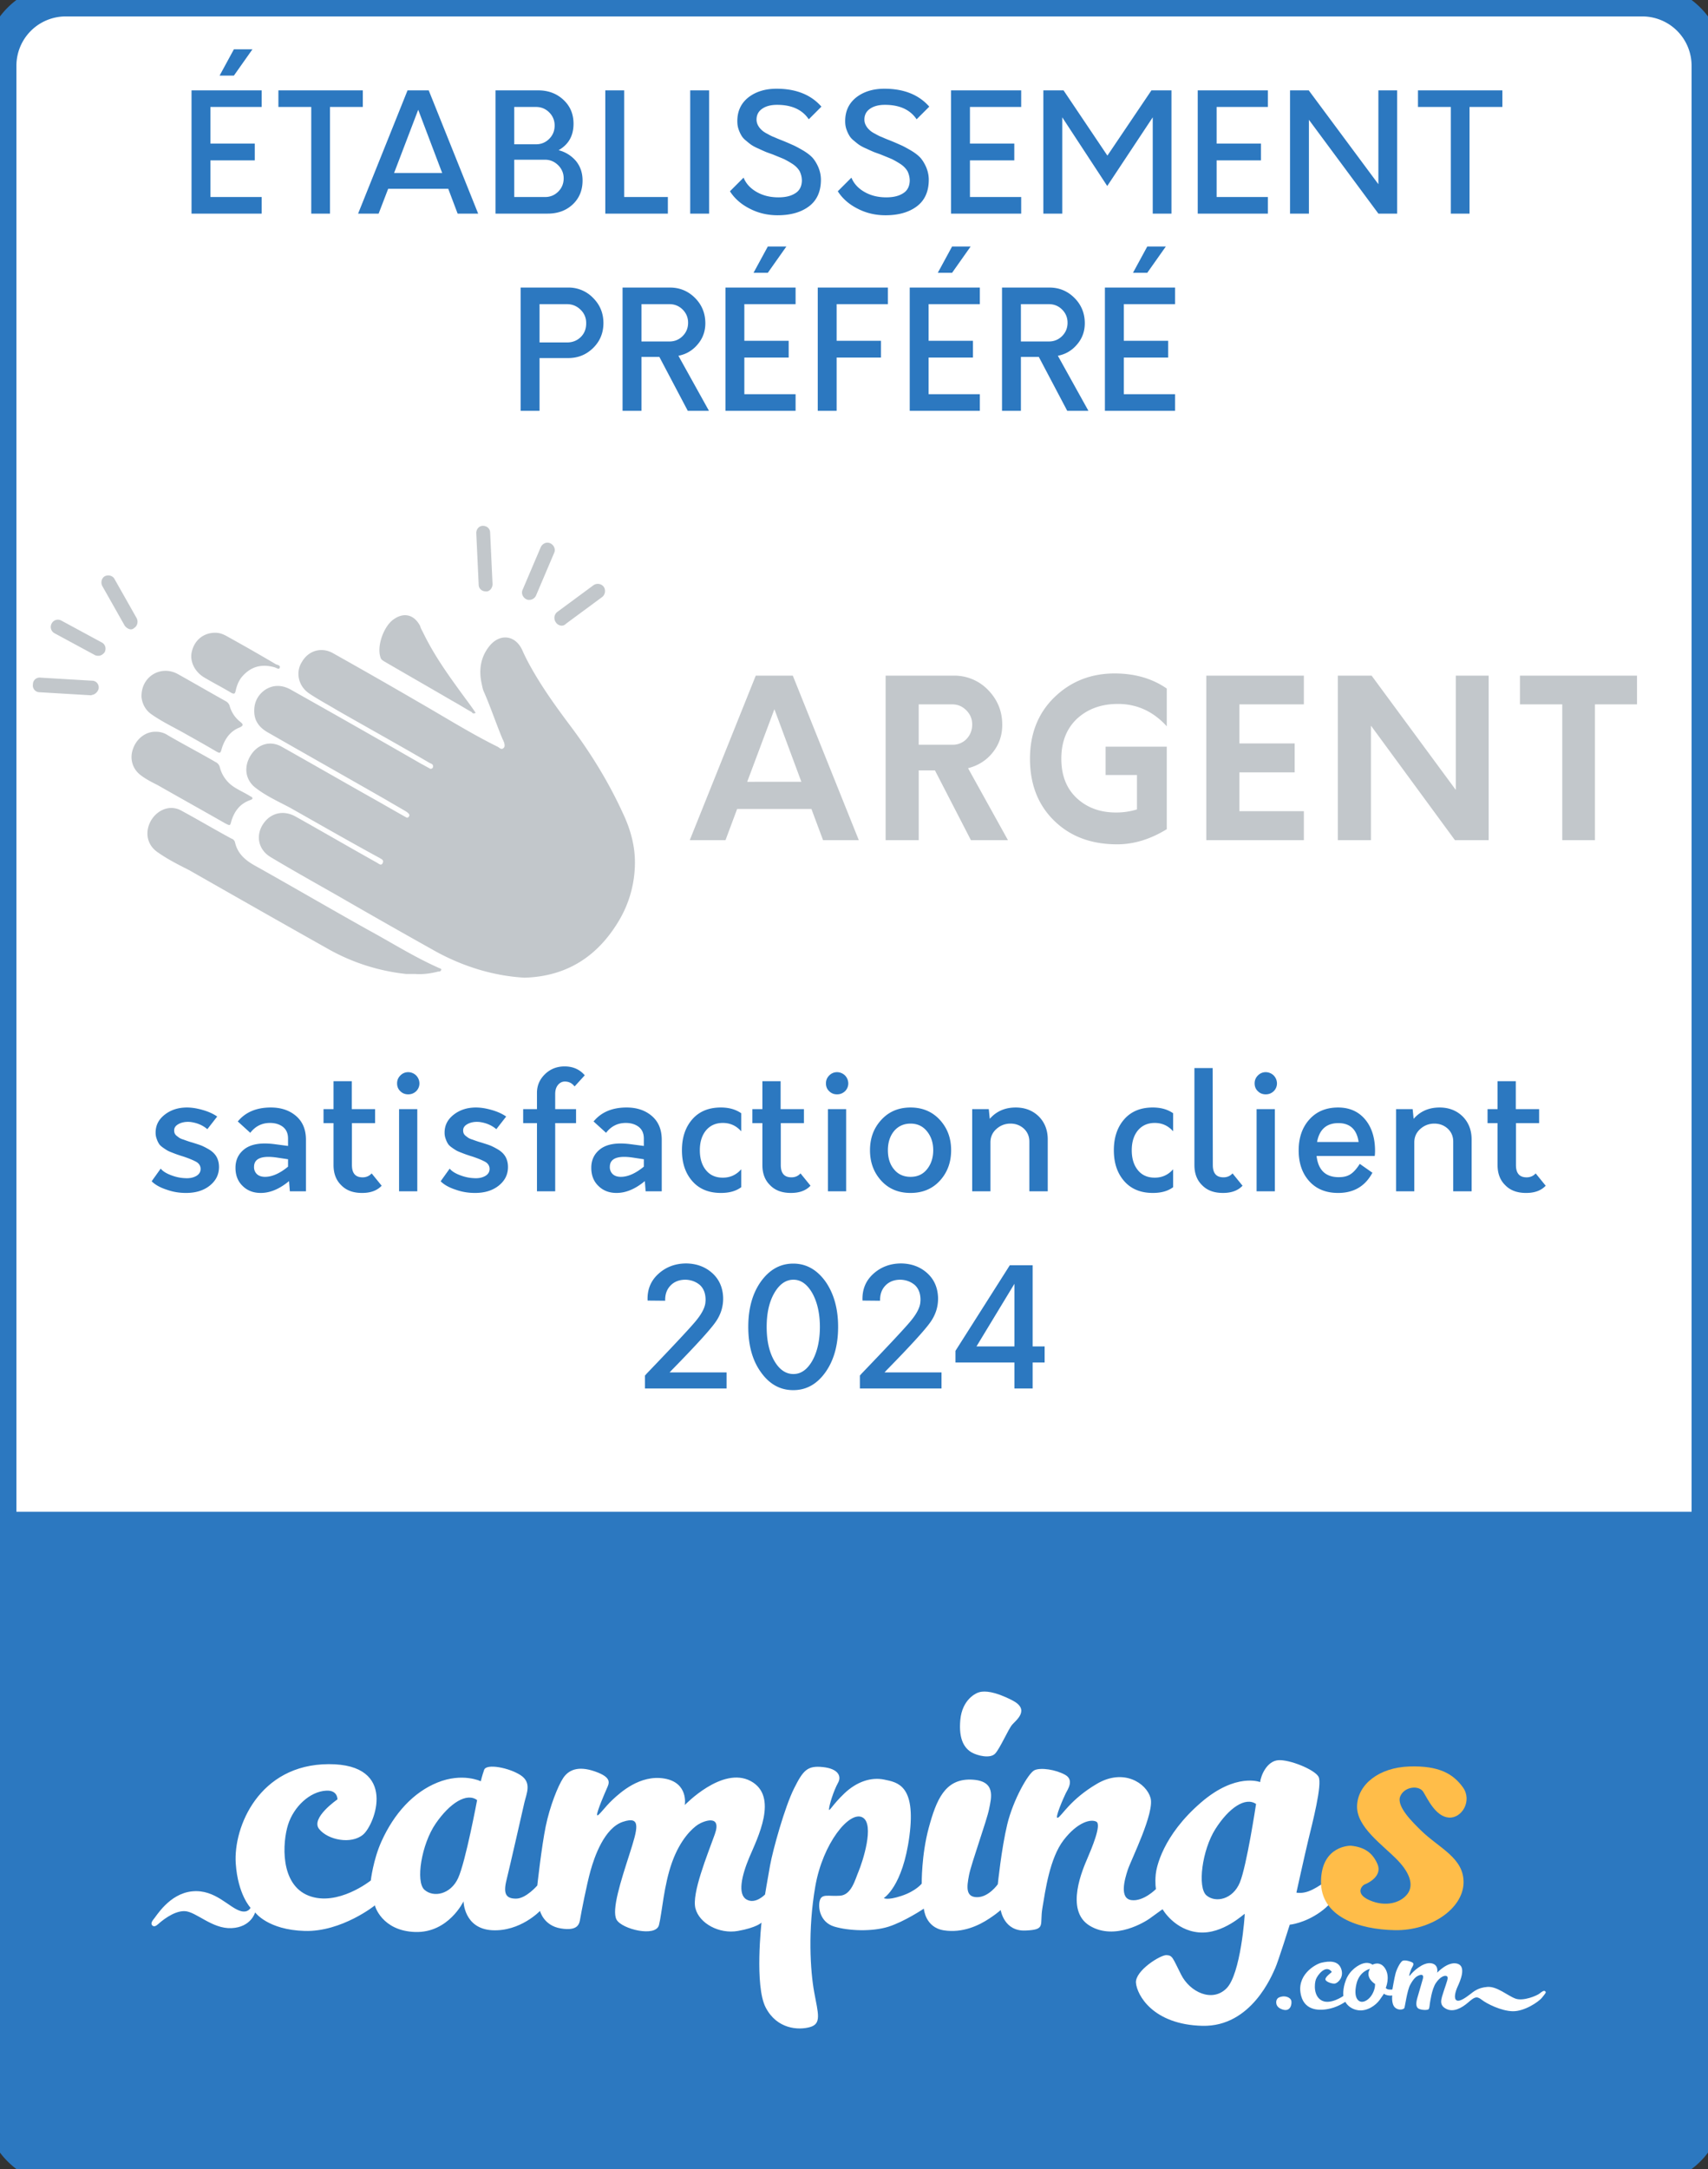
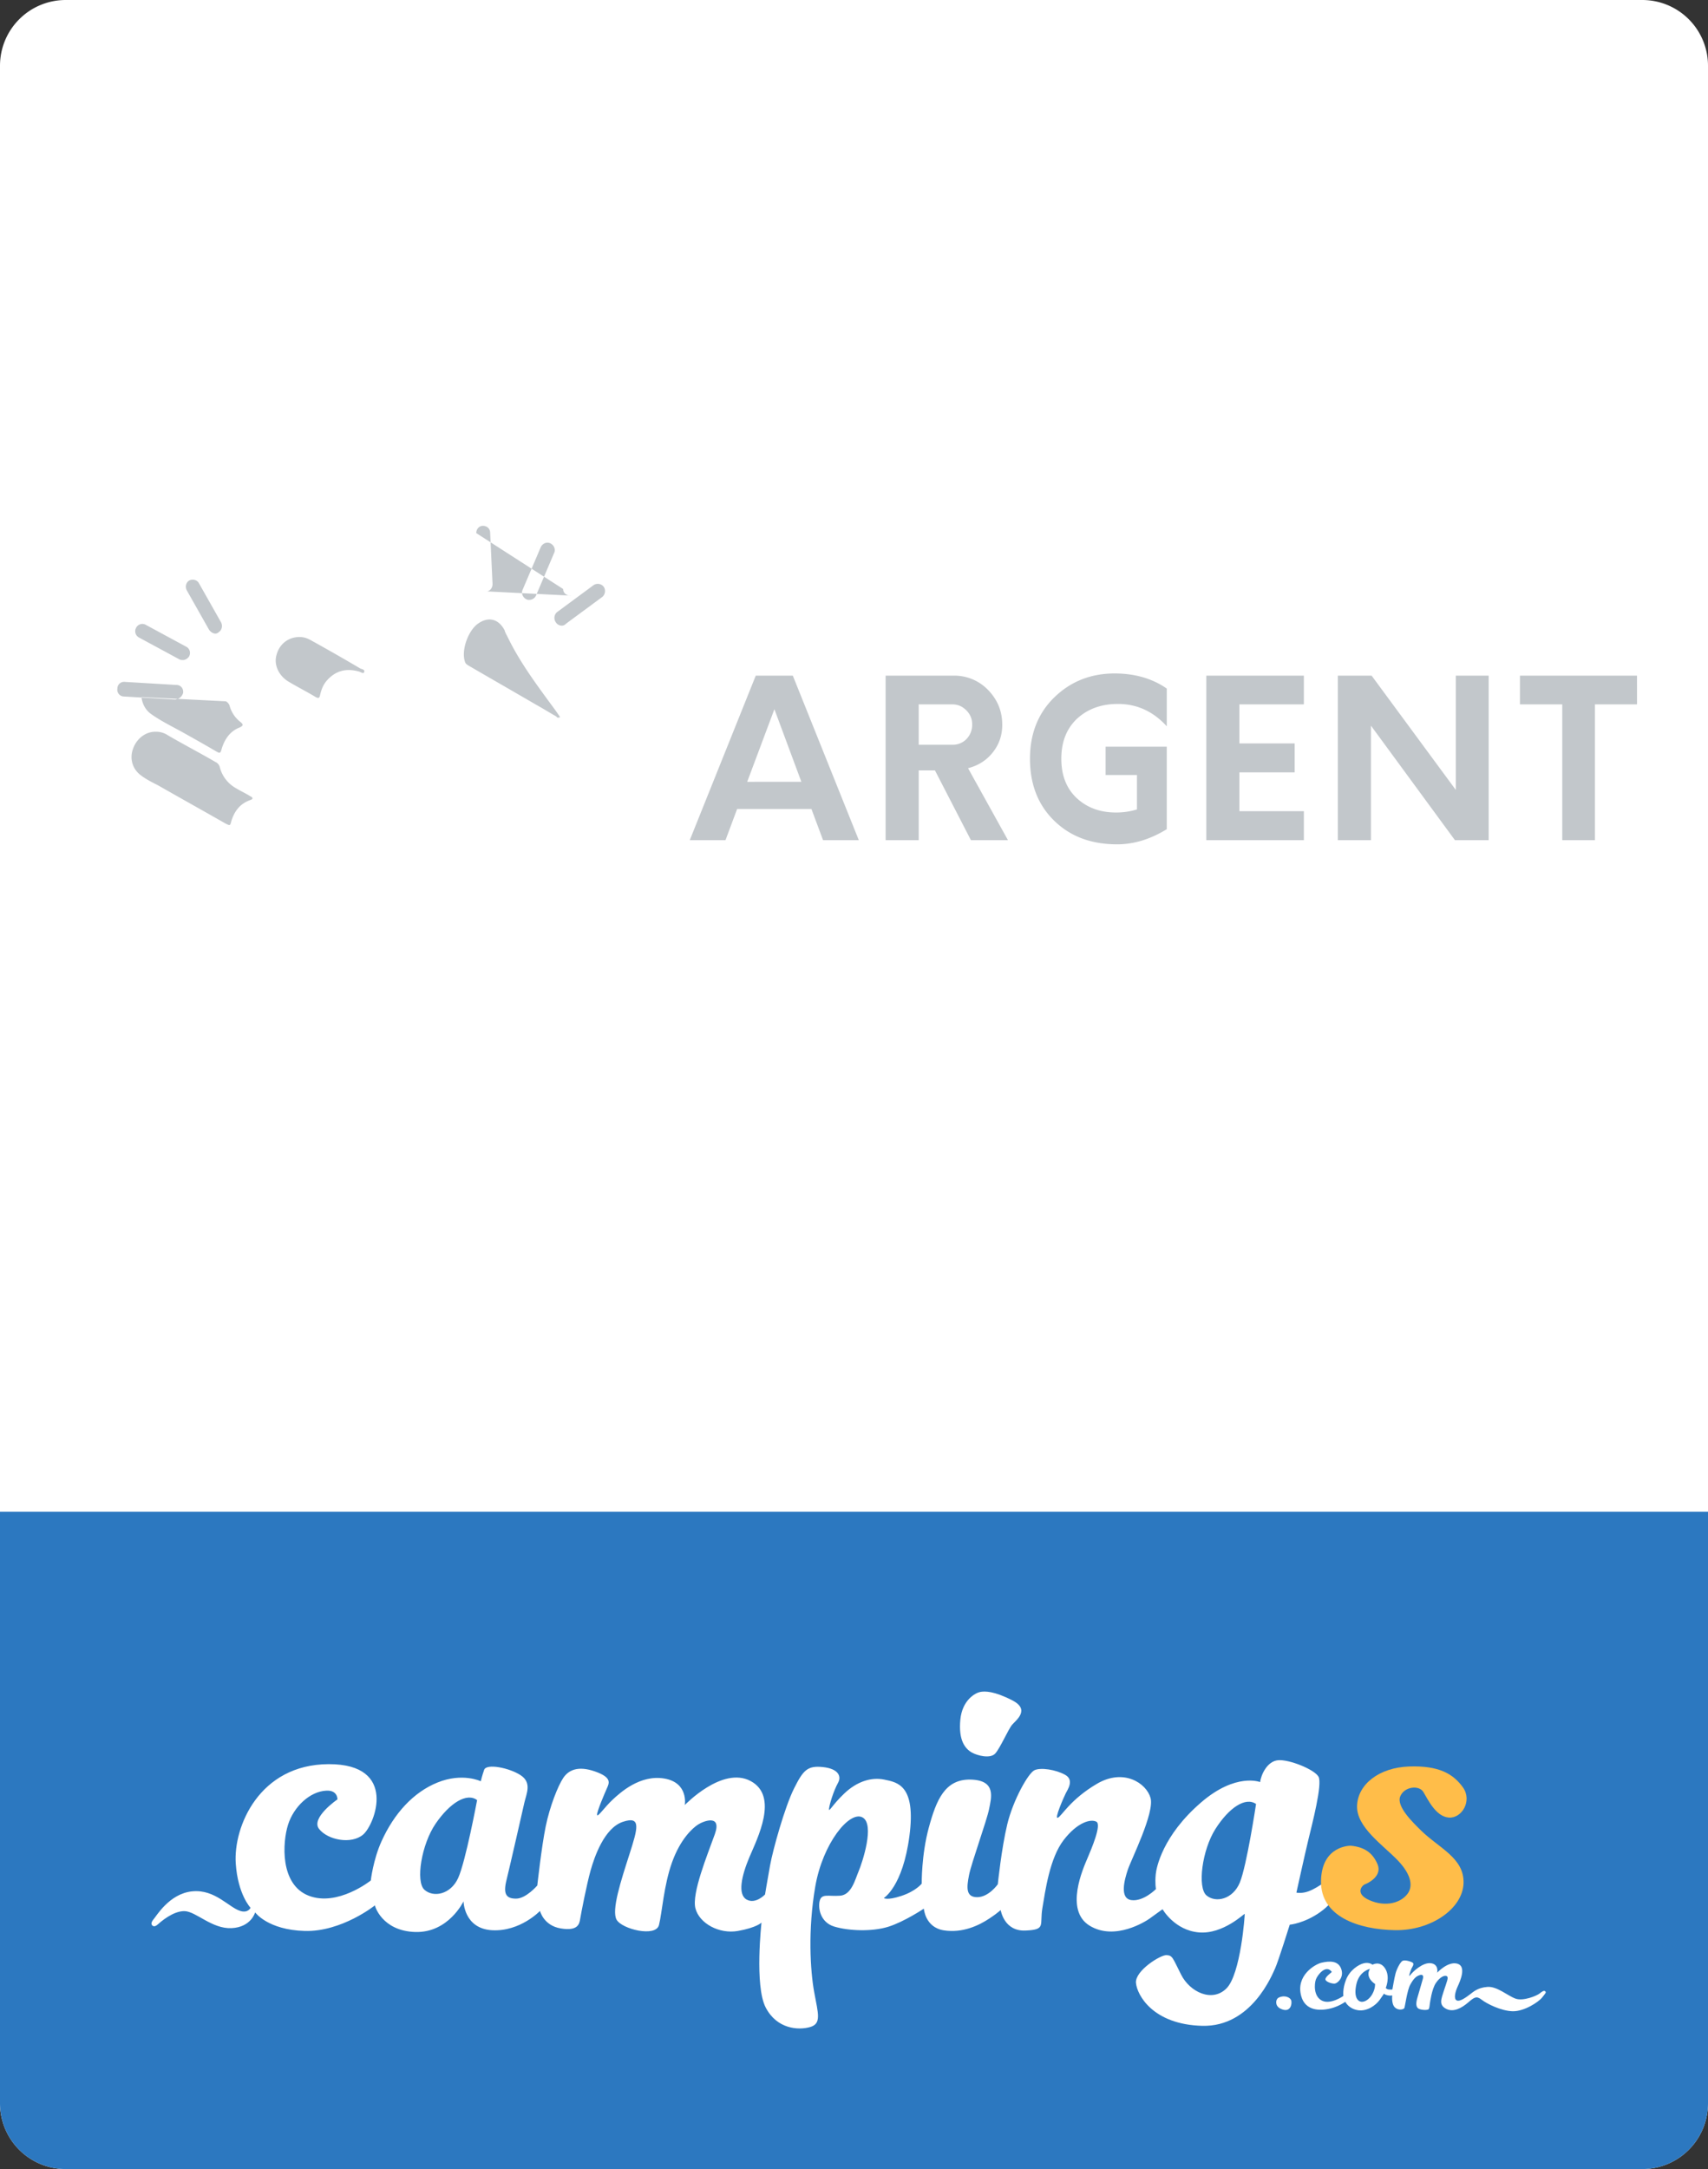
<svg xmlns="http://www.w3.org/2000/svg" width="104" height="132" fill="none" viewBox="0 0 104 132">
  <rect x="0" y="0" width="104" height="132" fill="#333333" stroke="none" />
  <path fill="#fff" d="M0 4a4 4 0 0 1 4-4h96a4 4 0 0 1 4 4v124a4 4 0 0 1-4 4H4a4 4 0 0 1-4-4z" />
  <path fill="#2C78C0" d="M0 92h104v36a4 4 0 0 1-4 4H4a4 4 0 0 1-4-4z" />
  <path fill="#fff" d="M75.492 114.566c-.42 1.018-1.466 1.258-2.029.782s-.274-2.758.544-4.044 1.823-1.968 2.474-1.521c0 0-.567 3.765-.989 4.783m-47.596-.275c-.457 1.002-1.51 1.205-2.055.71-.546-.494-.178-2.765.685-4.022.863-1.256 1.89-1.903 2.525-1.433 0 0-.698 3.743-1.155 4.745m53.452.365c-.203-.254-.723-.089-.977.076-.253.165-.608.368-.926.431-.317.064-.507.013-.507.013s.494-2.246.723-3.197.875-3.414.622-3.858c-.254-.444-1.776-1.053-2.449-1.002s-1.053.888-1.104 1.332c0 0-1.472-.596-3.603 1.244-2.346 2.024-2.716 3.971-2.754 4.364-.055.576.013.901.013.901s-.761.774-1.497.673c-.736-.102-.419-1.244-.216-1.853s1.637-3.46 1.383-4.365c-.254-.903-1.637-1.814-3.26-.862-1.625.951-2.158 1.979-2.386 2.068s.368-1.256.482-1.485c.114-.228.533-.812-.038-1.129s-1.485-.457-1.865-.279-1.301 1.818-1.656 3.29-.577 3.65-.577 3.65-.546.787-1.257.787-.634-.622-.495-1.345c.14-.723 1.08-3.311 1.219-4.009.14-.698.456-1.764-1.117-1.802s-2.093 1.243-2.55 2.918-.432 3.413-.432 3.413-.355.457-1.243.749-1.066.127-1.066.127 1.155-.686 1.56-3.781c.407-3.096-.735-3.261-1.535-3.426s-1.674.127-2.423.837c-.748.711-.952 1.18-.939.952s.26-1.069.558-1.611c.202-.367.026-.838-.926-.939-.951-.102-1.205.19-1.764 1.307s-1.281 3.704-1.458 4.681-.305 1.764-.305 1.764-.584.622-1.13.305-.304-1.434.178-2.576 1.802-3.705.076-4.631-4.01 1.459-4.01 1.459.242-1.358-1.243-1.612c-1.484-.253-2.69.862-3.133 1.269-.508.467-.965 1.155-.965.927 0-.229.457-1.282.596-1.599.14-.317.33-.66-.723-1.028s-1.624-.076-1.941.406-.806 1.704-1.06 2.934c-.253 1.231-.513 3.6-.513 3.6s-.685.8-1.294.8c-.61 0-.787-.292-.584-1.117.203-.824.964-4.161 1.09-4.72.128-.558.47-1.218-.227-1.675-.698-.456-2.081-.723-2.22-.329s-.204.698-.204.698-1.115-.543-2.645.079c-1.46.593-2.633 1.872-3.407 3.587-.504 1.118-.647 2.373-.647 2.373s-2.018 1.611-3.781.926-1.599-3.248-1.256-4.326c.342-1.079 1.319-2.021 2.334-2.068.697-.033.673.532.673.532s-1.65 1.13-1.117 1.802 1.954.952 2.677.343 2.145-4.302-2.093-4.289-5.807 3.819-5.66 6.037c.128 1.903.902 2.705.902 2.705s-.146.318-.584.203c-.723-.19-1.56-1.345-2.969-1.205s-2.195 1.535-2.373 1.725c0 0-.177.203-.076.33.102.127.241.064.38-.063.14-.127.914-.812 1.612-.787s1.662 1.091 2.855 1.034 1.434-.958 1.434-.958.761 1.066 3.02 1.129c2.258.064 4.301-1.573 4.276-1.56s.418 1.56 2.448 1.624c2.03.063 2.944-1.865 2.944-1.865s.025 1.662 1.738 1.757 2.919-1.174 2.919-1.174.215.895 1.268 1.066c1.054.172 1.13-.279 1.18-.59s.394-2.087.629-2.924c.234-.838.837-2.601 1.972-2.976 1.136-.374.901.4.394 1.986-.508 1.586-1.104 3.394-.78 3.971.323.578 2.391 1.085 2.582.324s.291-2.417.799-3.826c.507-1.408 1.243-2.068 1.573-2.283.33-.216 1.472-.66 1.028.583-.444 1.244-1.421 3.604-1.18 4.517.24.914 1.447 1.573 2.588 1.37s1.434-.507 1.434-.507-.431 3.844.254 5.164 1.992 1.396 2.702 1.193c.711-.203.495-.813.254-2.119-.24-1.307-.393-3.794.064-6.433.456-2.639 2.08-4.618 2.867-4.212.787.405-.013 2.778-.228 3.286-.216.507-.431 1.433-1.13 1.484-.697.051-1.103-.139-1.23.279s0 1.333.875 1.599c.876.266 2.31.317 3.287.013.977-.305 2.17-1.104 2.17-1.104s.075 1.142 1.217 1.32c1.142.177 2.132-.292 2.779-.724.647-.431.672-.533.685-.495s.216 1.282 1.498 1.231c1.28-.051.862-.317 1.04-1.37s.444-3.033 1.294-4.136 1.662-1.294 1.992-1.117-.292 1.637-.546 2.233c-.253.596-1.408 3.159.14 4.098s3.426-.279 3.642-.431c.215-.153.799-.584.799-.571s.736 1.282 2.208 1.408c1.472.127 2.778-1.167 2.79-1.129.014.038-.24 3.68-1.116 4.542-.875.863-2.22.216-2.753-.837s-.52-1.167-.888-1.193c-.368-.025-1.928.952-1.865 1.688s1.028 2.537 4.035 2.614 4.263-3.122 4.44-3.502c.178-.381.889-2.652.889-2.652s.888-.076 1.865-.774 1.154-1.447.951-1.7m-22.164-7.999c.317.178 1.116.394 1.42.051.305-.342.788-1.472 1.028-1.751.242-.279 1.117-.914 0-1.484-1.116-.571-1.662-.558-1.941-.508s-1.104.47-1.218 1.701c-.114 1.23.28 1.75.71 1.991m18.554 15.046c-.048.109-.097.452.375.594.472.143.556-.336.517-.53s-.317-.31-.569-.265c-.193.035-.278.097-.323.201m5.821-.346c-.167.297-.445.485-.658.465s-.486-.265-.312-1.066c.175-.802.828-.938.828-.938-.323.543.31.918.31.918s.031.266-.168.621m10.528-.175c-.078-.071-.194.019-.35.142-.154.123-.982.478-1.46.304-.479-.175-1.12-.757-1.708-.712s-.847.292-1.06.453-.615.466-.809.369-.096-.511.058-.847c.156-.336.55-1.235-.026-1.391-.575-.155-1.221.55-1.221.55s.116-.504-.376-.575c-.491-.072-1.106.511-1.267.724-.162.213.051-.349.084-.414.032-.065.188-.271.058-.349s-.478-.181-.614-.104c-.136.078-.35.498-.42.764-.072.265-.194.976-.194.976s-.104.019-.233 0c-.13-.02-.168-.097-.168-.097s.284-.66-.033-1.171-.776-.239-.776-.239-.187-.168-.524-.09c-.336.077-.873.439-1.093 1.015s-.155.976-.155.976-.782.55-1.306.285-.465-1.028-.368-1.293c.096-.265.614-.944.97-.453.008.012-.44.317-.388.472s.463.266.588.233c.193-.051.541-.392.375-.88-.175-.516-.702-.503-1.204-.387-.38.087-1.585.772-1.234 2.036.243.876 1.096.923 1.804.744.498-.126.88-.401.88-.401s.194.42.763.511c.569.09 1.093-.304 1.32-.614.225-.311.27-.395.27-.395s.04.064.22.103c.181.039.285.007.285.007s-.065.504.155.724.543.13.582.045c.04-.084.168-1.073.356-1.416s.343-.517.575-.588c.233-.071.227.097.2.207-.025.11-.258.886-.342 1.183s-.103.569.097.66c.2.09.556.09.602.013.045-.078.051-.259.064-.324.013-.064.11-.879.369-1.261.258-.381.543-.491.666-.413.123.077 0 .323-.175.866-.174.543-.323.879.13 1.119.452.239.97-.065 1.338-.382s.511-.42.822-.175c.31.246 1.202.693 1.9.705.699.013 1.572-.562 1.785-.834.214-.271.265-.31.188-.381" />
  <path fill="#FFBD49" d="M82.25 112.323s-1.776-.038-1.814 2.145 2.31 2.956 4.504 2.994c2.195.038 4.124-1.307 4.175-2.855.05-1.548-1.498-2.131-2.614-3.235-.456-.451-1.485-1.434-1.244-2.043s1.142-.711 1.409-.279c.266.431.748 1.497 1.548 1.56.8.064 1.446-1.027.863-1.839-.584-.812-1.447-1.333-3.274-1.269-1.827.063-3.121 1.078-3.172 2.385-.05 1.307 1.573 2.386 2.474 3.324.867.904.927 1.606.597 2.043-.432.571-1.358.8-2.297.393-.939-.405-.47-.913-.292-.976.178-.064 1.079-.495.761-1.231s-.85-1.041-1.624-1.117" />
-   <path fill="#C2C7CB" d="M31.937 59.498c2.571-.074 4.444-1.294 5.73-3.437a6.9 6.9 0 0 0 .991-3.4c.037-1.11-.257-2.181-.734-3.179-.845-1.848-1.91-3.585-3.122-5.211-.918-1.22-1.8-2.44-2.534-3.77a12 12 0 0 1-.478-.96c-.44-.924-1.395-.998-2.02-.185-.514.665-.624 1.441-.44 2.254.036.185.073.37.147.517.404.924.734 1.922 1.138 2.883.037.037.037.111.074.148.036.148.073.296-.037.37-.11.11-.22 0-.33-.074-1.653-.813-3.233-1.811-4.849-2.735a369 369 0 0 0-5.178-2.957c-.698-.406-1.506-.185-1.91.518-.404.628-.22 1.478.44 1.921.552.37 1.176.703 1.727 1.035 1.873 1.072 3.746 2.107 5.582 3.179.037.037.11.037.147.074.074.036.11.11.074.221-.037.074-.147.111-.22.037-.148-.074-.331-.185-.478-.258a863 863 0 0 0-7.933-4.51c-.515-.295-1.065-.332-1.58 0-.477.333-.697.814-.66 1.405s.403.96.88 1.22c2.388 1.367 4.812 2.735 7.2 4.102.367.222.77.443 1.138.665a.7.7 0 0 1 .184.148c.036.037.073.11 0 .185-.074.11-.147.037-.22 0-.662-.37-1.36-.776-2.02-1.146-1.837-1.035-3.637-2.07-5.473-3.104-.698-.407-1.47-.185-1.91.517s-.33 1.515.33 1.996c.625.48 1.36.813 2.057 1.182 1.837 1.035 3.636 2.07 5.473 3.068.11.074.257.11.183.296-.073.184-.22.074-.33 0-1.653-.924-3.306-1.885-4.958-2.81-.772-.443-1.58-.221-2.02.481-.441.702-.258 1.553.514 1.996 1.359.813 2.754 1.59 4.113 2.365a491 491 0 0 0 5.987 3.4c1.58.85 3.379 1.442 5.325 1.553m-6.647-.225c.477.037.955-.037 1.396-.148.073 0 .147 0 .183-.111 0-.074-.073-.074-.147-.11-1.505-.666-2.901-1.553-4.334-2.33-2.313-1.293-4.59-2.623-6.904-3.917-.588-.332-1.029-.739-1.176-1.404a.33.33 0 0 0-.22-.222c-1.028-.554-2.02-1.145-3.048-1.7-.661-.37-1.433-.074-1.837.591-.404.703-.257 1.479.368 1.922.624.444 1.285.776 1.946 1.109 2.791 1.59 5.583 3.178 8.41 4.767a12.3 12.3 0 0 0 4.812 1.553z" />
-   <path fill="#C2C7CB" d="M9.46 44.53c-.587 0-1.138.407-1.359 1.036-.22.591-.036 1.22.441 1.589.33.259.698.443 1.065.628 1.36.776 2.755 1.552 4.114 2.328.293.148.293.148.367-.147.184-.592.514-1.035 1.102-1.257.073-.037.147-.037.183-.11 0-.112-.11-.112-.146-.149-.294-.184-.625-.332-.919-.517a2.03 2.03 0 0 1-.918-1.22.47.47 0 0 0-.257-.332c-.955-.555-1.947-1.072-2.901-1.626a1.3 1.3 0 0 0-.772-.222m-.844-2.111c.036.37.22.777.587 1.035.625.444 1.322.776 1.984 1.146.66.37 1.322.74 1.946 1.109.257.148.294.148.368-.148.183-.591.514-1.072 1.101-1.294.22-.11.22-.184.037-.332a1.85 1.85 0 0 1-.661-.998.5.5 0 0 0-.22-.259c-.992-.554-1.947-1.108-2.939-1.663-1.028-.554-2.24.148-2.203 1.404m20.347.963c-.22-.333-.441-.628-.661-.924-.919-1.257-1.837-2.513-2.535-3.954-.073-.148-.147-.26-.183-.407-.368-.702-.992-.85-1.616-.407-.588.407-1.029 1.59-.808 2.292.036.148.11.185.22.259 1.396.813 2.755 1.589 4.15 2.402.404.222.808.48 1.212.702 0 .037.074.11.22.037m-15.866-4.876c-.66 0-1.212.406-1.395 1.071-.184.592.11 1.257.697 1.627.552.332 1.14.628 1.69.96.147.074.22.074.257-.11.074-.333.184-.629.404-.887.551-.629 1.212-.776 1.983-.555.11.037.258.148.294.037.074-.148-.11-.185-.22-.222a122 122 0 0 0-2.975-1.7c-.257-.148-.477-.221-.735-.221m-7.419 3.768c-.036 0-.11.037-.146.037l-3.122-.185a.41.41 0 0 1-.404-.48c0-.26.22-.444.477-.407l3.122.185c.257 0 .44.221.404.48a.54.54 0 0 1-.33.37m.33-2.367c-.073 0-.147 0-.22-.037l-2.461-1.33a.433.433 0 0 1-.184-.592.427.427 0 0 1 .588-.185l2.46 1.33c.221.112.294.37.184.592-.073.11-.22.222-.367.222m1.872-1.622a.57.57 0 0 1-.293-.222l-1.359-2.402c-.11-.222-.037-.48.147-.591.22-.111.478-.037.588.148l1.359 2.402c.11.222.036.48-.147.591-.074.074-.184.111-.294.074m21.779-2.295h-.073c-.257 0-.44-.184-.44-.406L29 32.443c0-.258.183-.443.404-.443.257 0 .44.185.44.407l.147 3.14c0 .223-.147.408-.33.444m2.571.515c-.074 0-.11 0-.184-.037-.22-.111-.33-.37-.22-.592l1.102-2.587c.11-.221.367-.332.587-.221.22.11.33.37.22.59l-1.101 2.588a.45.45 0 0 1-.404.259m1.873 1.556a.43.43 0 0 1-.257-.185.463.463 0 0 1 .073-.628l2.204-1.626a.456.456 0 0 1 .624.073c.147.185.11.48-.073.629l-2.204 1.626c-.11.11-.22.148-.367.11m16.011 13.067h2.176l-4.018-10.011h-2.256L42 51.128h2.176l.707-1.895h4.525zm-4.619-3.55 1.656-4.419 1.642 4.418zm13.448-.828c.614-.16 1.108-.467 1.495-.948s.587-1.041.587-1.695c0-.828-.293-1.535-.867-2.123a2.85 2.85 0 0 0-2.096-.867h-4.138v10.011h2.015v-4.245h.988l2.19 4.245h2.255zm-.961-1.428H55.94v-2.457h2.043c.334 0 .614.12.854.36.24.241.36.521.36.868s-.12.641-.346.881a1.16 1.16 0 0 1-.868.348m10.085-2.483c1.162 0 2.15.453 2.977 1.361v-2.296c-.88-.614-1.949-.92-3.177-.92-1.455 0-2.683.493-3.67 1.454-.989.961-1.482 2.216-1.482 3.738 0 1.562.493 2.816 1.481 3.777s2.256 1.429 3.831 1.429c1.015 0 2.016-.307 3.017-.921v-5.02h-3.724v1.723h1.909v2.095a4.3 4.3 0 0 1-1.282.187c-.96 0-1.762-.293-2.39-.88-.627-.588-.934-1.39-.934-2.39q0-1.542.962-2.443c.64-.587 1.468-.894 2.482-.894m11.324.026v-1.748h-5.94v10.011h5.94v-1.762h-3.924v-2.363h3.363v-1.762h-3.363v-2.376zm9.251-1.748v6.954l-5.126-6.954h-2.055v10.011h2.015V44.16l5.113 6.968h2.055V41.117zm11.034 0H92.55v1.748h2.576v8.263h1.99v-8.263h2.562z" />
-   <path fill="#2C78C0" d="M15.372 3h-1.13l-.87 1.6h.87zm.56 3.51V5.5h-4.27V13h4.27v-1.01h-3.12V9.76h2.7V8.74h-2.7V6.51zm6.16-1.01h-5.14v1.01h2V13h1.14V6.51h2zm5.773 7.5h1.25l-3.01-7.5h-1.29l-3.01 7.5h1.25l.58-1.51h3.66zm-3.87-2.47 1.47-3.85 1.46 3.85zm10.017-1.39c.6-.34.91-.87.91-1.61 0-.6-.21-1.08-.62-1.46s-.92-.57-1.52-.57h-2.61V13h3.18c.6 0 1.11-.18 1.51-.55s.61-.86.61-1.46c0-.48-.14-.87-.4-1.19a2.05 2.05 0 0 0-1.06-.66m-.24-1.5q0 .48-.33.81c-.22.22-.49.33-.79.33h-1.34V6.51h1.34c.3 0 .57.11.79.33s.33.49.33.8m-.58 4.35h-1.88V9.72h1.88c.31 0 .58.12.8.34s.33.49.33.79q0 .48-.33.81c-.22.22-.49.33-.8.33M36.856 13h3.81v-1.01h-2.66V5.5h-1.15zm5.171 0h1.15V5.5h-1.15zm5.329.1c.78 0 1.42-.18 1.9-.54s.73-.9.73-1.62c0-.28-.06-.53-.16-.77-.1-.23-.22-.42-.35-.57-.13-.14-.32-.29-.57-.44-.26-.15-.46-.26-.62-.33s-.38-.17-.68-.29c-.21-.08-.37-.15-.48-.2-.12-.04-.25-.11-.41-.2-.16-.08-.27-.16-.35-.24a1 1 0 0 1-.21-.27.73.73 0 0 1-.09-.35c0-.28.11-.5.34-.66s.53-.24.91-.24c.9 0 1.54.3 1.93.88l.77-.77c-.63-.72-1.54-1.09-2.73-1.09-.7 0-1.27.18-1.72.53-.45.36-.67.84-.67 1.44 0 .17.02.33.07.48s.11.28.17.38c.06.11.15.22.29.33.13.11.24.2.33.26s.23.14.42.22c.19.09.33.15.42.19s.24.09.46.17c.29.12.52.21.68.28.16.08.34.18.54.31.19.13.33.28.42.44.08.17.13.36.13.57-.01.34-.14.6-.4.76-.26.17-.6.25-1.03.25-.48 0-.92-.1-1.31-.32s-.66-.51-.81-.88l-.83.83c.28.44.69.8 1.21 1.06.52.27 1.09.4 1.7.4m6.567 0c.78 0 1.42-.18 1.9-.54s.73-.9.73-1.62c0-.28-.06-.53-.16-.77-.1-.23-.22-.42-.35-.57-.13-.14-.32-.29-.57-.44-.26-.15-.46-.26-.62-.33s-.38-.17-.68-.29c-.21-.08-.37-.15-.48-.2-.12-.04-.25-.11-.41-.2-.16-.08-.27-.16-.35-.24a1 1 0 0 1-.21-.27.73.73 0 0 1-.09-.35c0-.28.11-.5.34-.66s.53-.24.91-.24c.9 0 1.54.3 1.93.88l.77-.77c-.63-.72-1.54-1.09-2.73-1.09-.7 0-1.27.18-1.72.53-.45.36-.67.84-.67 1.44 0 .17.02.33.07.48s.11.28.17.38c.06.11.15.22.29.33.13.11.24.2.33.26s.23.14.42.22c.19.09.33.15.42.19s.24.09.46.17c.29.12.52.21.68.28.16.08.34.18.54.31.19.13.33.28.42.44.08.17.13.36.13.57-.01.34-.14.6-.4.76-.26.17-.6.25-1.03.25-.48 0-.92-.1-1.31-.32s-.66-.51-.81-.88l-.83.83c.28.44.69.8 1.21 1.06.52.27 1.09.4 1.7.4m8.257-6.59V5.5h-4.27V13h4.27v-1.01h-3.12V9.76h2.7V8.74h-2.7V6.51zm7.93-1.01-2.68 3.97-2.67-3.97h-1.23V13h1.15V7.14l2.74 4.18 2.77-4.18V13h1.14V5.5zm7.09 1.01V5.5h-4.27V13h4.27v-1.01h-3.12V9.76h2.7V8.74h-2.7V6.51zm6.73-1.01v5.71L79.69 5.5h-1.14V13h1.15V7.29L83.93 13h1.14V5.5zm7.55 0h-5.14v1.01h2V13h1.14V6.51h2zm-56.887 12h-2.89V25h1.15v-3.21h1.74c.6 0 1.1-.2 1.52-.61s.63-.92.63-1.52q0-.9-.63-1.53a2.06 2.06 0 0 0-1.52-.63m-.07 3.34h-1.67v-2.33h1.67c.32 0 .59.11.82.33s.35.49.35.83c0 .36-.12.64-.34.85-.23.22-.51.32-.83.32m6.785.81q.705-.135 1.17-.69c.31-.36.47-.79.47-1.29 0-.6-.21-1.12-.63-1.54s-.93-.63-1.52-.63h-2.89V25h1.15v-3.28h1.09l1.73 3.28h1.29zm-2.25-.87v-2.27h1.71c.31 0 .58.11.8.33s.33.49.33.8q0 .48-.33.81c-.22.22-.49.33-.8.33zM47.883 15h-1.13l-.87 1.6h.87zm.56 3.51V17.5h-4.27V25h4.27v-1.01h-3.12v-2.23h2.7v-1.02h-2.7v-2.23zm5.62 0V17.5h-4.27V25h1.15v-3.24h2.7v-1.02h-2.7v-2.23zm5.04-3.51h-1.13l-.87 1.6h.87zm.56 3.51V17.5h-4.27V25h4.27v-1.01h-3.12v-2.23h2.7v-1.02h-2.7v-2.23zm4.75 3.14q.705-.135 1.17-.69c.31-.36.47-.79.47-1.29 0-.6-.21-1.12-.63-1.54s-.93-.63-1.52-.63h-2.89V25h1.15v-3.28h1.09l1.73 3.28h1.29zm-2.25-.87v-2.27h1.71c.31 0 .58.11.8.33s.33.49.33.8q0 .48-.33.81c-.22.22-.49.33-.8.33zM70.988 15h-1.13l-.87 1.6h.87zm.56 3.51V17.5h-4.27V25h4.27v-1.01h-3.12v-2.23h2.7v-1.02h-2.7v-2.23zM11.325 72.598c.58 0 1.06-.14 1.44-.44q.57-.45.57-1.14c0-.23-.05-.43-.14-.6s-.23-.31-.41-.43c-.18-.11-.35-.2-.49-.26s-.34-.12-.59-.2a4 4 0 0 1-.29-.09c-.06-.02-.14-.05-.25-.09a1 1 0 0 1-.24-.1c-.04-.03-.1-.07-.16-.12a.4.4 0 0 1-.13-.16.5.5 0 0 1-.03-.18c0-.17.1-.3.3-.4s.43-.13.68-.11c.41.05.76.2 1.04.44l.6-.77c-.23-.16-.51-.29-.85-.39s-.67-.16-.99-.16c-.54 0-.99.15-1.36.44s-.55.65-.55 1.09q0 .195.06.36c.04.12.08.21.13.29.04.08.12.16.23.24q.165.12.27.18.09.06.33.15c.15.06.26.1.32.12s.17.06.34.11c.36.12.62.23.8.33.17.1.26.25.26.43s-.09.33-.27.43-.4.15-.68.13c-.28-.01-.56-.07-.85-.18s-.5-.24-.63-.4l-.55.77c.21.21.51.38.91.51.39.14.78.2 1.18.2m5.164-5.2c-.88 0-1.55.29-2.01.85l.76.69q.465-.6 1.2-.6c.32 0 .58.08.79.24.2.16.31.39.31.71v.45l-.83-.11c-.79-.1-1.38-.01-1.78.27-.4.29-.59.68-.59 1.17 0 .45.14.82.43 1.1.29.29.66.43 1.11.43.57 0 1.14-.24 1.72-.72l.05.62h.98v-3.14c0-.63-.21-1.11-.61-1.45q-.6-.51-1.53-.51m-1.02 3.61c0-.51.47-.7 1.41-.56l.66.1v.45c-.51.42-.98.62-1.4.62-.2 0-.37-.05-.49-.16a.58.58 0 0 1-.18-.45m7.16.4c-.14.16-.33.24-.55.24-.44 0-.65-.25-.65-.75v-2.55h1.41v-.85h-1.42v-1.7h-1.11v1.7h-.61v.85h.61v2.55c0 .51.15.92.47 1.23.31.32.73.47 1.27.47.51 0 .91-.14 1.19-.44zm2.23-4.81c.18 0 .34-.06.48-.19.13-.13.2-.29.2-.48a.7.7 0 0 0-.2-.48.7.7 0 0 0-.48-.2c-.19 0-.35.07-.48.2-.14.14-.2.3-.2.48 0 .19.06.35.2.48.13.13.29.19.48.19m-.56 5.9h1.11v-5H24.3zm4.622.1c.58 0 1.06-.14 1.44-.44q.57-.45.57-1.14c0-.23-.05-.43-.14-.6s-.23-.31-.41-.43c-.18-.11-.35-.2-.49-.26s-.34-.12-.59-.2a4 4 0 0 1-.29-.09c-.06-.02-.14-.05-.25-.09a1 1 0 0 1-.24-.1c-.04-.03-.1-.07-.16-.12a.4.4 0 0 1-.13-.16.5.5 0 0 1-.03-.18c0-.17.1-.3.3-.4s.43-.13.68-.11c.41.05.76.2 1.04.44l.6-.77c-.23-.16-.51-.29-.85-.39s-.67-.16-.99-.16c-.54 0-.99.15-1.36.44s-.55.65-.55 1.09q0 .195.06.36c.04.12.08.21.13.29.04.08.12.16.23.24q.165.12.27.18.09.06.33.15c.15.06.26.1.32.12s.17.06.34.11c.36.12.62.23.8.33.17.1.26.25.26.43s-.09.33-.27.43-.4.15-.68.13c-.28-.01-.56-.07-.85-.18s-.5-.24-.63-.4l-.55.77c.21.21.51.38.91.51.39.14.78.2 1.18.2m4.885-6.02c0-.22.05-.4.16-.54s.25-.22.43-.22c.24 0 .44.1.59.3l.62-.68q-.465-.54-1.23-.54c-.47 0-.87.16-1.19.47-.33.32-.49.7-.49 1.14v.99h-.84v.85h.84v4.15h1.11v-4.15h1.27v-.85h-1.27zm4.347.82c-.88 0-1.55.29-2.01.85l.76.69q.465-.6 1.2-.6c.32 0 .58.08.79.24.2.16.31.39.31.71v.45l-.83-.11c-.79-.1-1.38-.01-1.78.27-.4.29-.59.68-.59 1.17 0 .45.14.82.43 1.1.29.29.66.43 1.11.43.57 0 1.14-.24 1.72-.72l.05.62h.98v-3.14c0-.63-.21-1.11-.61-1.45q-.6-.51-1.53-.51m-1.02 3.61c0-.51.47-.7 1.41-.56l.66.1v.45c-.51.42-.98.62-1.4.62-.2 0-.37-.05-.49-.16a.58.58 0 0 1-.18-.45m6.76 1.59c.51 0 .92-.11 1.24-.35v-1.09c-.3.34-.67.51-1.12.51-.44 0-.78-.15-1.03-.46s-.37-.71-.37-1.21c0-.49.12-.89.37-1.2.25-.3.59-.46 1.03-.46.45 0 .82.17 1.12.51v-1.1c-.33-.23-.74-.35-1.24-.35q-1.11 0-1.74.72c-.42.48-.63 1.11-.63 1.88 0 .78.21 1.4.63 1.88q.63.72 1.74.72m4.849-1.19c-.14.16-.33.24-.55.24-.44 0-.65-.25-.65-.75v-2.55h1.41v-.85h-1.42v-1.7h-1.11v1.7h-.61v.85h.61v2.55c0 .51.15.92.47 1.23.31.32.73.47 1.27.47.51 0 .91-.14 1.19-.44zm2.23-4.81c.18 0 .34-.06.48-.19.13-.13.2-.29.2-.48a.7.7 0 0 0-.2-.48.7.7 0 0 0-.48-.2c-.19 0-.35.07-.48.2-.14.14-.2.3-.2.48 0 .19.06.35.2.48.13.13.29.19.48.19m-.56 5.9h1.11v-5h-1.11zm5.032.1c.72 0 1.32-.24 1.78-.74q.69-.75.69-1.86c0-.74-.23-1.35-.69-1.85s-1.06-.75-1.78-.75c-.73 0-1.32.25-1.78.75s-.69 1.11-.69 1.85q0 1.11.69 1.86c.46.5 1.05.74 1.78.74m0-.98c-.42 0-.76-.15-1.01-.46-.25-.3-.37-.69-.37-1.16 0-.46.12-.85.37-1.16.25-.3.59-.46 1.01-.46s.75.16 1 .47.38.69.38 1.15-.13.85-.38 1.16-.58.46-1 .46m6.403-4.22c-.65 0-1.18.23-1.58.69l-.06-.59h-1.01v5h1.11v-2.97c0-.32.11-.59.35-.81s.53-.34.87-.34c.33 0 .6.11.82.31q.33.315.33.78v3.03h1.12v-3.16c0-.57-.19-1.04-.55-1.4-.37-.36-.84-.54-1.4-.54m8.345 5.2c.51 0 .92-.11 1.24-.35v-1.09c-.3.34-.67.51-1.12.51-.44 0-.78-.15-1.03-.46s-.37-.71-.37-1.21c0-.49.12-.89.37-1.2.25-.3.59-.46 1.03-.46.45 0 .82.17 1.12.51v-1.1c-.33-.23-.74-.35-1.24-.35q-1.11 0-1.74.72c-.42.48-.63 1.11-.63 1.88 0 .78.21 1.4.63 1.88q.63.72 1.74.72m4.276 0c.51 0 .91-.14 1.19-.44l-.61-.75c-.14.16-.33.24-.55.24-.44 0-.65-.25-.65-.75l-.01-5.9h-1.11v5.9c0 .51.15.92.47 1.23.31.32.73.47 1.27.47m2.606-6c.18 0 .34-.06.48-.19.13-.13.2-.29.2-.48a.7.7 0 0 0-.2-.48.7.7 0 0 0-.48-.2c-.19 0-.35.07-.48.2-.14.14-.2.3-.2.48 0 .19.06.35.2.48.13.13.29.19.48.19m-.56 5.9h1.11v-5h-1.11zm7.212-2.46c0-.79-.2-1.43-.6-1.91s-.95-.73-1.65-.73c-.74 0-1.32.25-1.75.73-.44.49-.65 1.12-.65 1.88 0 .77.21 1.39.64 1.87s1.02.72 1.76.72c.96 0 1.65-.41 2.09-1.23l-.77-.54c-.2.32-.4.53-.58.64-.19.12-.42.17-.7.17q-1.2 0-1.35-1.29h3.54c.01-.06.02-.17.02-.31m-2.23-1.69c.71 0 1.12.39 1.23 1.15h-2.53c.14-.76.57-1.15 1.3-1.15m6.16-.95c-.65 0-1.18.23-1.58.69l-.06-.59h-1.01v5h1.11v-2.97c0-.32.11-.59.35-.81s.53-.34.87-.34c.33 0 .6.11.82.31q.33.315.33.78v3.03h1.12v-3.16c0-.57-.19-1.04-.55-1.4-.37-.36-.84-.54-1.4-.54m5.85 4.01c-.14.16-.33.24-.55.24-.44 0-.65-.25-.65-.75v-2.55h1.41v-.85h-1.42v-1.7h-1.11v1.7h-.61v.85h.61v2.55c0 .51.15.92.47 1.23.31.32.73.47 1.27.47.51 0 .91-.14 1.19-.44zm-54.234 13.09h4.97v-.98h-3.47c.05-.05.12-.13.22-.23 1.35-1.38 2.2-2.31 2.54-2.78.34-.46.51-.97.5-1.53q-.03-.93-.66-1.5c-.42-.38-.95-.58-1.58-.59-.68 0-1.25.22-1.71.64s-.68.96-.65 1.62l1.07.01c-.01-.39.1-.7.34-.94.23-.23.53-.34.9-.34.34.01.63.12.87.32.23.21.35.51.35.91 0 .06-.01.12-.01.16-.03.3-.21.66-.55 1.08-.33.41-1.35 1.5-3.06 3.28l-.01.02-.01.01-.01.01-.01.01-.01.01-.01.01-.01.01zm9.03.1c.79 0 1.44-.36 1.96-1.09.51-.72.77-1.64.77-2.76 0-1.11-.26-2.03-.77-2.76-.52-.72-1.17-1.09-1.96-1.09-.8 0-1.45.37-1.97 1.09-.52.73-.77 1.65-.77 2.76 0 1.12.25 2.04.77 2.76.52.73 1.17 1.09 1.97 1.09m.01-.98q-.705 0-1.17-.81c-.31-.54-.46-1.23-.46-2.06 0-.82.15-1.51.46-2.05s.7-.82 1.17-.82c.46 0 .84.28 1.15.82.3.54.46 1.23.46 2.05 0 .83-.16 1.52-.46 2.06-.31.54-.69.81-1.15.81m4.046.88h4.97v-.98h-3.47c.05-.05.12-.13.22-.23 1.35-1.38 2.2-2.31 2.54-2.78.34-.46.51-.97.5-1.53q-.03-.93-.66-1.5c-.42-.38-.95-.58-1.58-.59-.68 0-1.25.22-1.71.64s-.68.96-.65 1.62l1.07.01c-.01-.39.1-.7.34-.94.23-.23.53-.34.9-.34.34.01.63.12.87.32.23.21.35.51.35.91 0 .06-.01.12-.01.16-.03.3-.21.66-.55 1.08-.33.41-1.35 1.5-3.06 3.28l-.01.02-.01.01-.01.01-.01.01-.01.01-.01.01-.01.01zm11.249-2.56h-.73v-4.94h-1.39l-3.31 5.21v.71h3.59v1.58h1.11v-1.58h.73zm-4.15 0 2.31-3.81v3.81zM4 1h96v-2H4zm99 3v124h2V4zm-3 127H4v2h96zm-99-3V4h-2v124zm3 3a3 3 0 0 1-3-3h-2a5 5 0 0 0 5 5zm99-3a3 3 0 0 1-3 3v2a5 5 0 0 0 5-5zM100 1a3 3 0 0 1 3 3h2a5 5 0 0 0-5-5zM4-1a5 5 0 0 0-5 5h2a3 3 0 0 1 3-3z" />
+   <path fill="#C2C7CB" d="M9.46 44.53c-.587 0-1.138.407-1.359 1.036-.22.591-.036 1.22.441 1.589.33.259.698.443 1.065.628 1.36.776 2.755 1.552 4.114 2.328.293.148.293.148.367-.147.184-.592.514-1.035 1.102-1.257.073-.037.147-.037.183-.11 0-.112-.11-.112-.146-.149-.294-.184-.625-.332-.919-.517a2.03 2.03 0 0 1-.918-1.22.47.47 0 0 0-.257-.332c-.955-.555-1.947-1.072-2.901-1.626a1.3 1.3 0 0 0-.772-.222m-.844-2.111c.036.37.22.777.587 1.035.625.444 1.322.776 1.984 1.146.66.37 1.322.74 1.946 1.109.257.148.294.148.368-.148.183-.591.514-1.072 1.101-1.294.22-.11.22-.184.037-.332a1.85 1.85 0 0 1-.661-.998.5.5 0 0 0-.22-.259m20.347.963c-.22-.333-.441-.628-.661-.924-.919-1.257-1.837-2.513-2.535-3.954-.073-.148-.147-.26-.183-.407-.368-.702-.992-.85-1.616-.407-.588.407-1.029 1.59-.808 2.292.036.148.11.185.22.259 1.396.813 2.755 1.589 4.15 2.402.404.222.808.48 1.212.702 0 .037.074.11.22.037m-15.866-4.876c-.66 0-1.212.406-1.395 1.071-.184.592.11 1.257.697 1.627.552.332 1.14.628 1.69.96.147.074.22.074.257-.11.074-.333.184-.629.404-.887.551-.629 1.212-.776 1.983-.555.11.037.258.148.294.037.074-.148-.11-.185-.22-.222a122 122 0 0 0-2.975-1.7c-.257-.148-.477-.221-.735-.221m-7.419 3.768c-.036 0-.11.037-.146.037l-3.122-.185a.41.41 0 0 1-.404-.48c0-.26.22-.444.477-.407l3.122.185c.257 0 .44.221.404.48a.54.54 0 0 1-.33.37m.33-2.367c-.073 0-.147 0-.22-.037l-2.461-1.33a.433.433 0 0 1-.184-.592.427.427 0 0 1 .588-.185l2.46 1.33c.221.112.294.37.184.592-.073.11-.22.222-.367.222m1.872-1.622a.57.57 0 0 1-.293-.222l-1.359-2.402c-.11-.222-.037-.48.147-.591.22-.111.478-.037.588.148l1.359 2.402c.11.222.036.48-.147.591-.074.074-.184.111-.294.074m21.779-2.295h-.073c-.257 0-.44-.184-.44-.406L29 32.443c0-.258.183-.443.404-.443.257 0 .44.185.44.407l.147 3.14c0 .223-.147.408-.33.444m2.571.515c-.074 0-.11 0-.184-.037-.22-.111-.33-.37-.22-.592l1.102-2.587c.11-.221.367-.332.587-.221.22.11.33.37.22.59l-1.101 2.588a.45.45 0 0 1-.404.259m1.873 1.556a.43.43 0 0 1-.257-.185.463.463 0 0 1 .073-.628l2.204-1.626a.456.456 0 0 1 .624.073c.147.185.11.48-.073.629l-2.204 1.626c-.11.11-.22.148-.367.11m16.011 13.067h2.176l-4.018-10.011h-2.256L42 51.128h2.176l.707-1.895h4.525zm-4.619-3.55 1.656-4.419 1.642 4.418zm13.448-.828c.614-.16 1.108-.467 1.495-.948s.587-1.041.587-1.695c0-.828-.293-1.535-.867-2.123a2.85 2.85 0 0 0-2.096-.867h-4.138v10.011h2.015v-4.245h.988l2.19 4.245h2.255zm-.961-1.428H55.94v-2.457h2.043c.334 0 .614.12.854.36.24.241.36.521.36.868s-.12.641-.346.881a1.16 1.16 0 0 1-.868.348m10.085-2.483c1.162 0 2.15.453 2.977 1.361v-2.296c-.88-.614-1.949-.92-3.177-.92-1.455 0-2.683.493-3.67 1.454-.989.961-1.482 2.216-1.482 3.738 0 1.562.493 2.816 1.481 3.777s2.256 1.429 3.831 1.429c1.015 0 2.016-.307 3.017-.921v-5.02h-3.724v1.723h1.909v2.095a4.3 4.3 0 0 1-1.282.187c-.96 0-1.762-.293-2.39-.88-.627-.588-.934-1.39-.934-2.39q0-1.542.962-2.443c.64-.587 1.468-.894 2.482-.894m11.324.026v-1.748h-5.94v10.011h5.94v-1.762h-3.924v-2.363h3.363v-1.762h-3.363v-2.376zm9.251-1.748v6.954l-5.126-6.954h-2.055v10.011h2.015V44.16l5.113 6.968h2.055V41.117zm11.034 0H92.55v1.748h2.576v8.263h1.99v-8.263h2.562z" />
</svg>